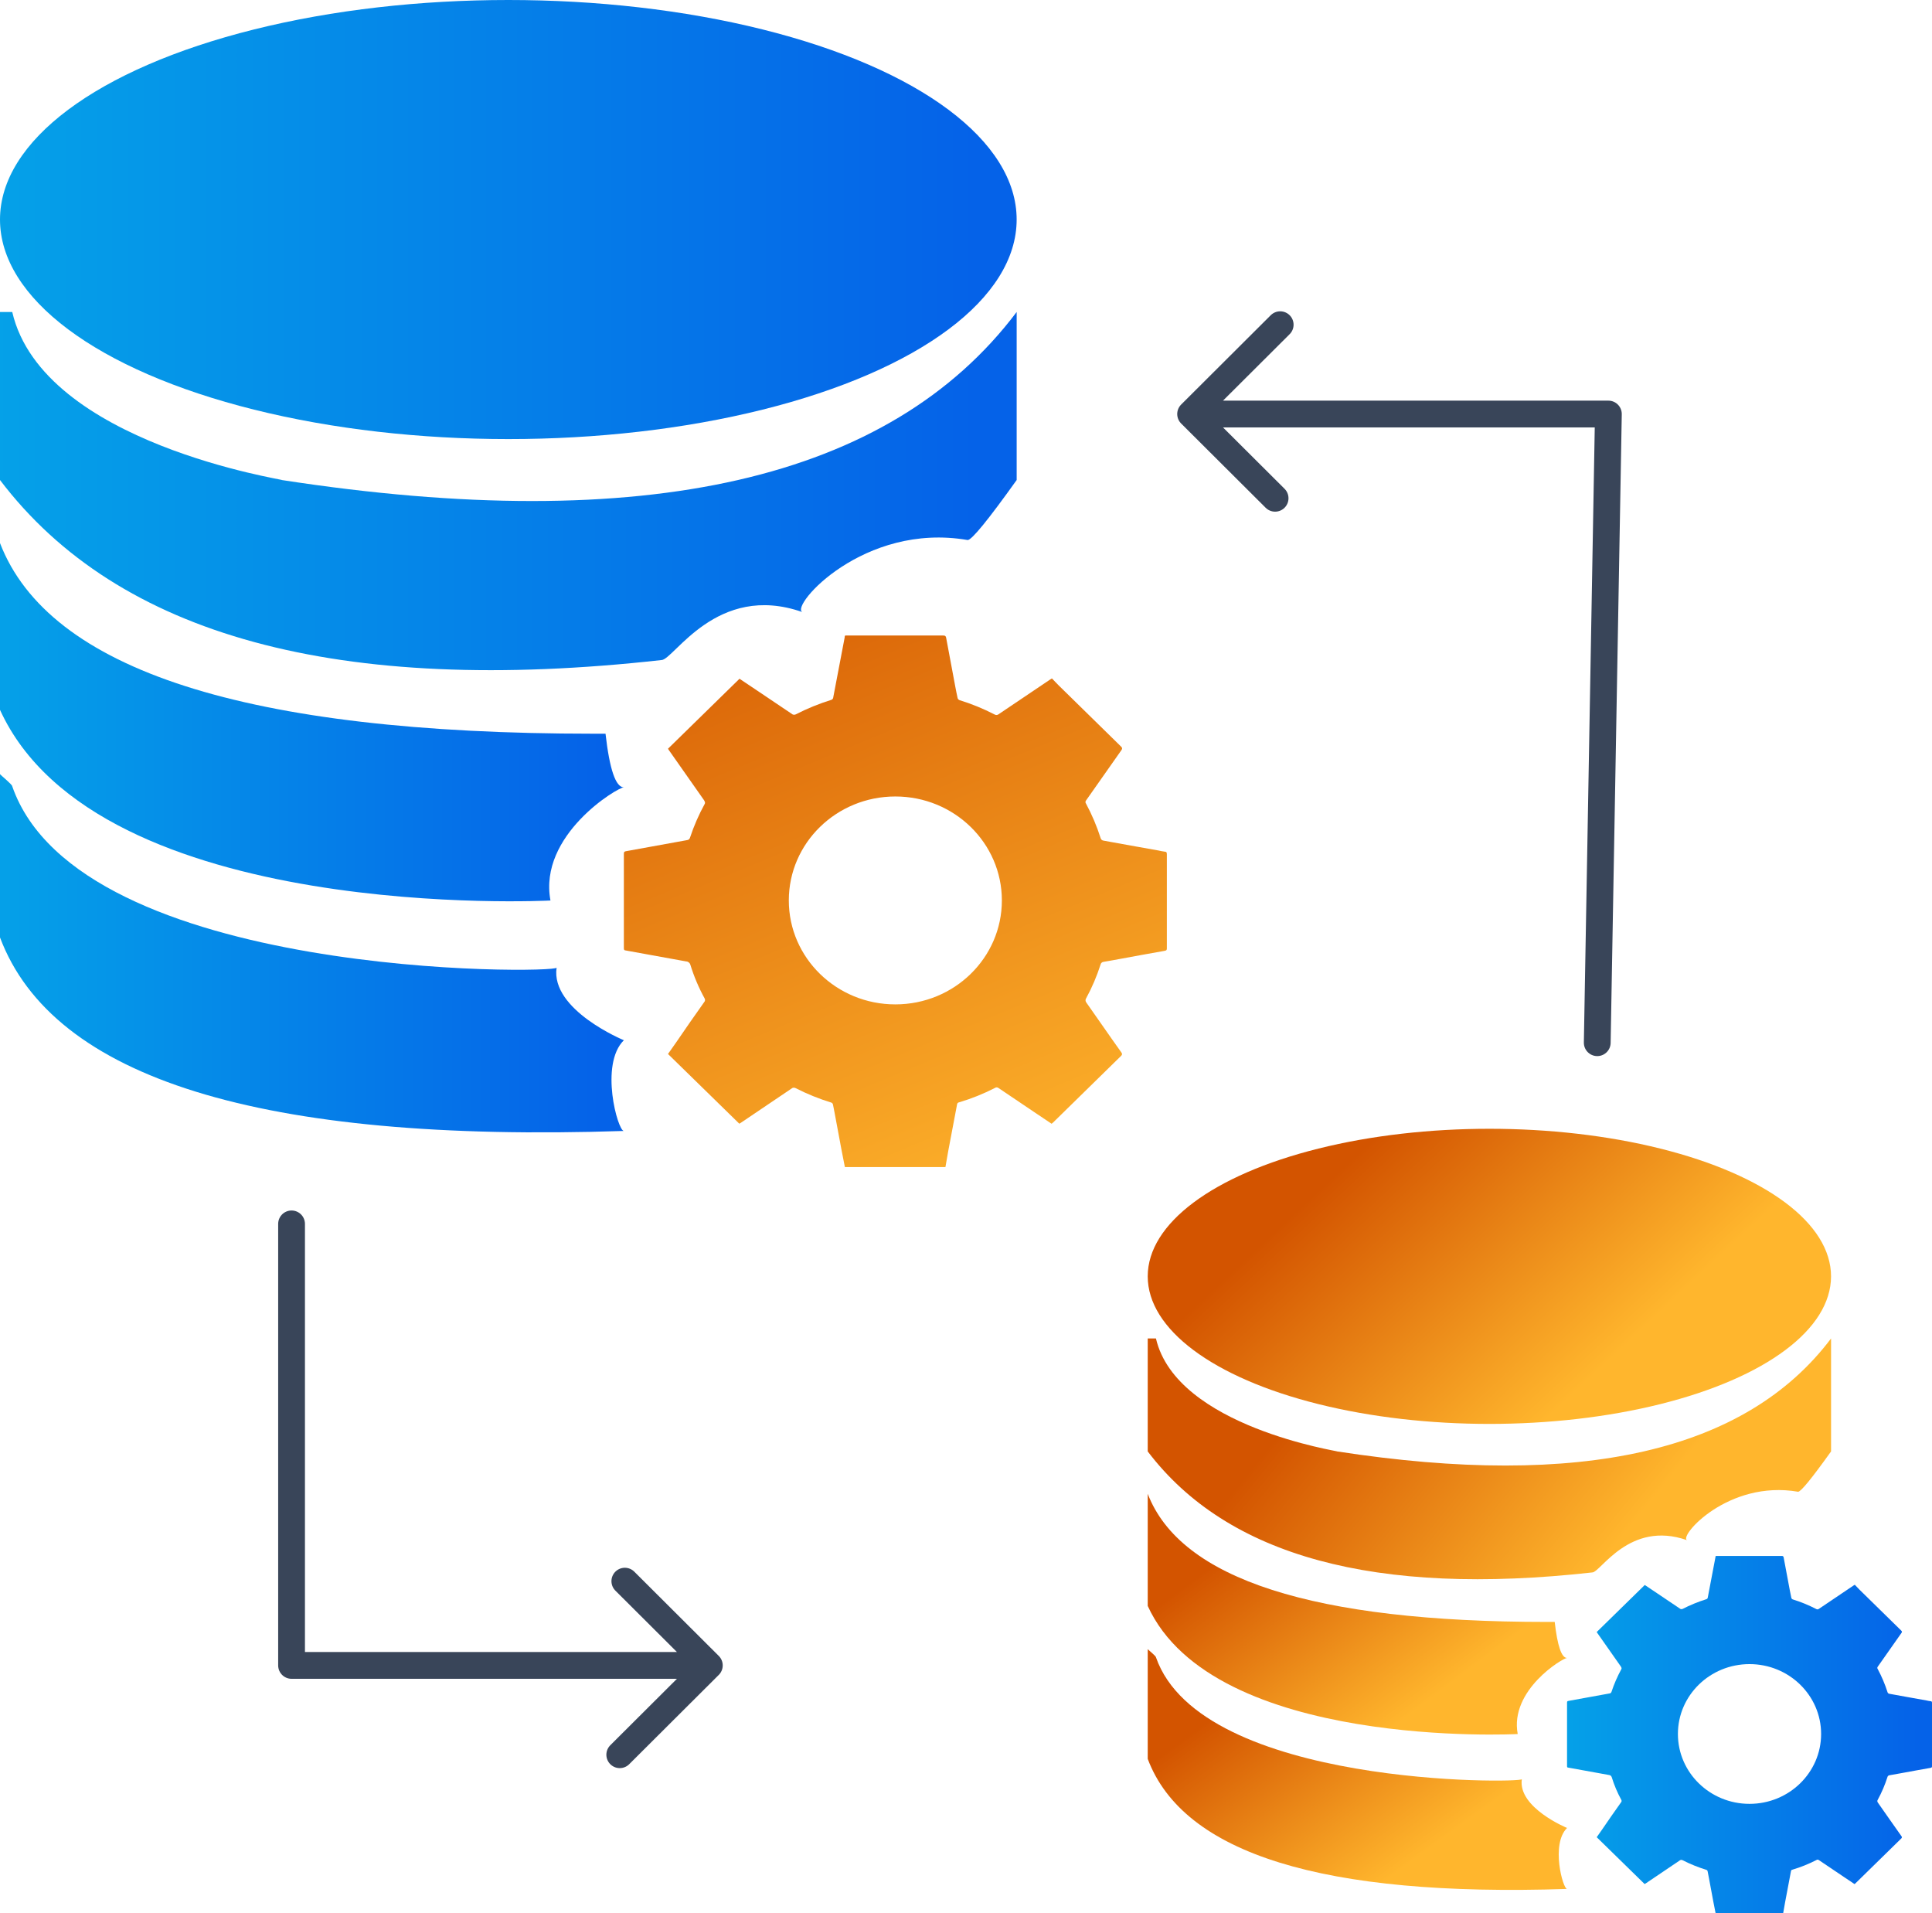
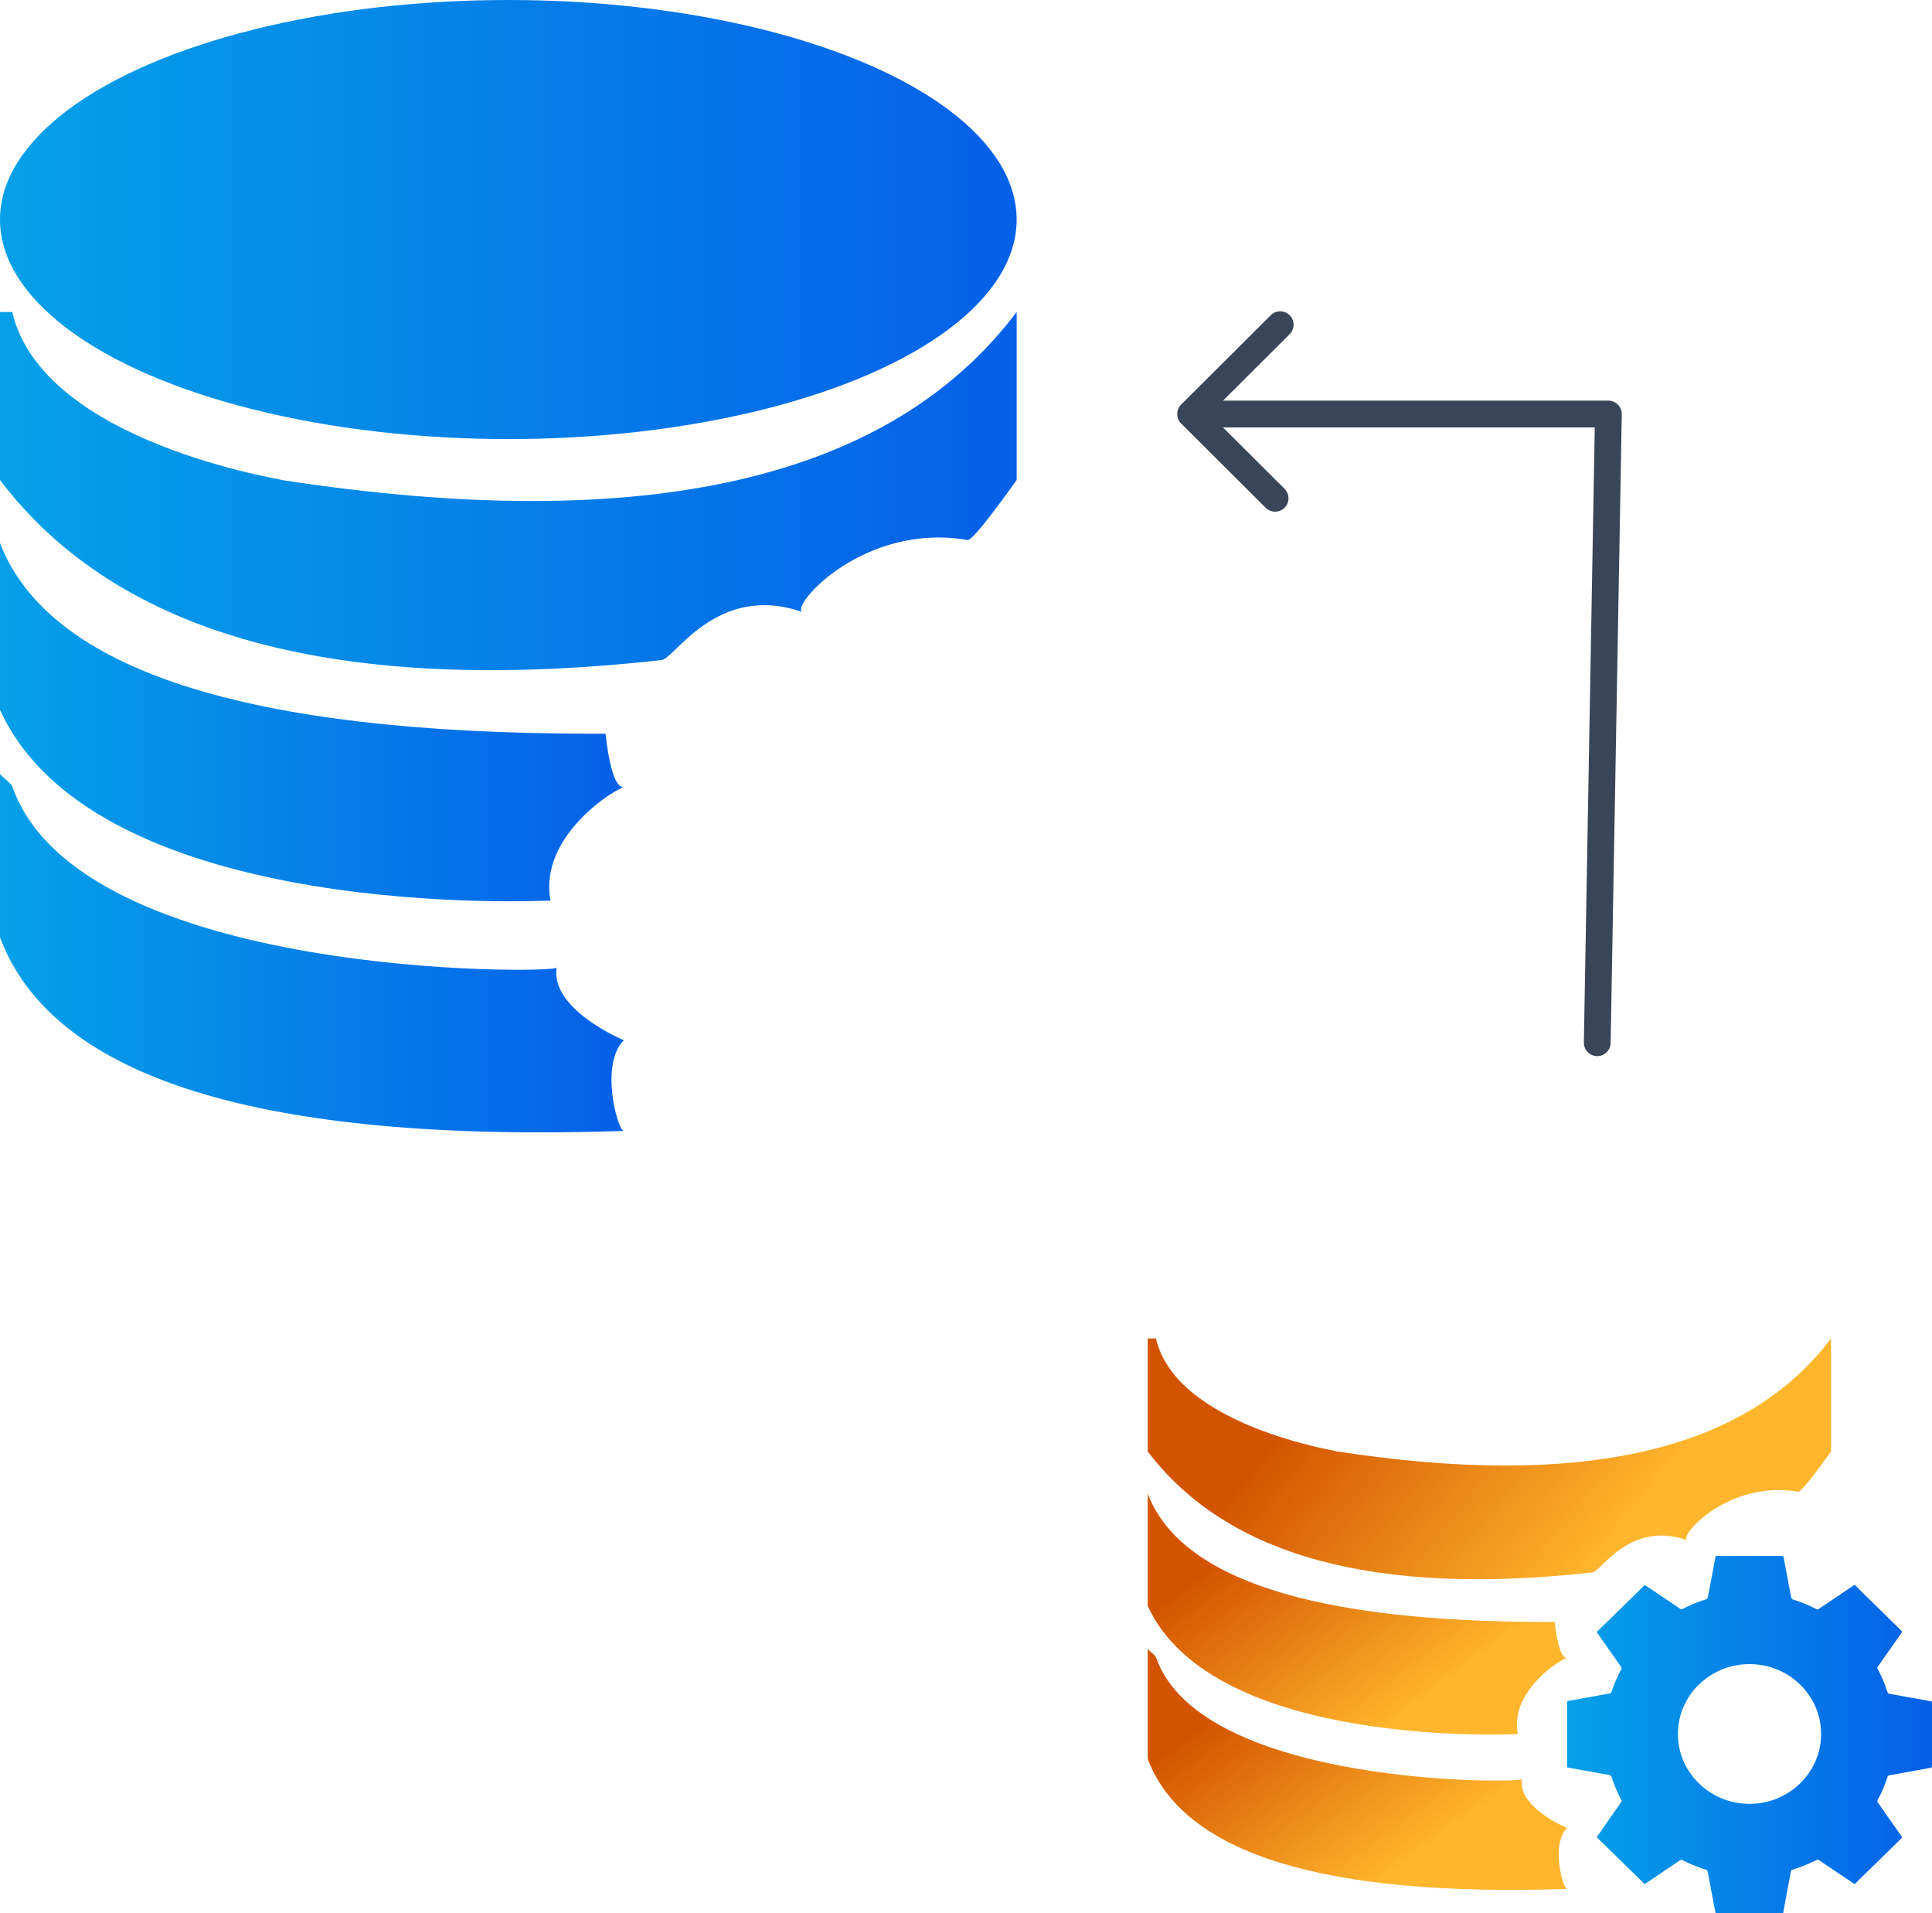
<svg xmlns="http://www.w3.org/2000/svg" width="101px" height="100px" viewBox="0 0 101 100" version="1.1">
  <title>Group 2</title>
  <defs>
    <linearGradient x1="-0.618%" y1="50%" x2="96.185%" y2="50%" id="linearGradient-1">
      <stop stop-color="#05A1E8" offset="0%" />
      <stop stop-color="#0562E8" offset="100%" />
    </linearGradient>
    <linearGradient x1="-0.618%" y1="50%" x2="96.185%" y2="50%" id="linearGradient-2">
      <stop stop-color="#05A1E8" offset="0%" />
      <stop stop-color="#0562E8" offset="100%" />
    </linearGradient>
    <linearGradient x1="-0.618%" y1="50%" x2="96.185%" y2="50%" id="linearGradient-3">
      <stop stop-color="#05A1E8" offset="0%" />
      <stop stop-color="#0562E8" offset="100%" />
    </linearGradient>
    <linearGradient x1="18.282%" y1="-25.047%" x2="75.323%" y2="109.915%" id="linearGradient-4">
      <stop stop-color="#D35400" offset="0%" />
      <stop stop-color="#FFB62D" offset="100%" />
    </linearGradient>
    <linearGradient x1="18.282%" y1="35.391%" x2="75.323%" y2="61.663%" id="linearGradient-5">
      <stop stop-color="#D35400" offset="0%" />
      <stop stop-color="#FFB62D" offset="100%" />
    </linearGradient>
    <linearGradient x1="18.282%" y1="40.278%" x2="75.323%" y2="57.762%" id="linearGradient-6">
      <stop stop-color="#D35400" offset="0%" />
      <stop stop-color="#FFB62D" offset="100%" />
    </linearGradient>
    <linearGradient x1="18.282%" y1="24.18%" x2="75.323%" y2="70.614%" id="linearGradient-7">
      <stop stop-color="#D35400" offset="0%" />
      <stop stop-color="#FFB62D" offset="100%" />
    </linearGradient>
    <linearGradient x1="-0.618%" y1="50%" x2="96.185%" y2="50%" id="linearGradient-8">
      <stop stop-color="#05A1E8" offset="0%" />
      <stop stop-color="#0562E8" offset="100%" />
    </linearGradient>
  </defs>
  <g id="Page-1" stroke="none" stroke-width="1" fill="none" fill-rule="evenodd">
    <g id="Group-2">
      <g id="Big-Data-Migration-and-Optimization" fill-rule="nonzero">
        <ellipse id="Oval" fill="url(#linearGradient-1)" cx="26.574" cy="11.475" rx="26.574" ry="11.475" />
        <path d="M0,16.307 L0,25.09 C6.19,33.246 17.716,36.382 34.579,34.5 C35.219,34.5 37.46,30.423 41.943,31.991 C41.302,31.677 45.144,27.286 50.587,28.227 C50.801,28.227 51.654,27.181 53.149,25.09 L53.149,16.307 C46.532,25.09 33.725,28.018 14.728,25.09 C15.048,25.09 2.241,23.208 0.64,16.307" id="Path-14" fill="url(#linearGradient-2)" />
        <path d="M31.655,38.35 C31.868,40.218 32.188,41.152 32.614,41.152 C32.294,41.152 28.137,43.643 28.777,47.068 C28.777,47.068 5.116,48.313 0,37.104 C0,37.104 0,34.198 0,28.386 C2.558,35.028 12.896,38.35 31.015,38.35" id="Path-15" fill="url(#linearGradient-3)" />
        <path d="M0,48.999 C2.771,56.374 13.642,59.745 32.614,59.113 C32.294,59.113 31.335,55.637 32.614,54.372 C32.614,54.372 28.777,52.792 29.097,50.579 C29.097,50.896 4.157,51.212 0.639,41.097 C0.639,41.005 0.082,40.558 0,40.465 L0,48.999 Z" id="Path-16" fill="url(#linearGradient-3)" />
-         <path d="M49.317,33.218 C49.421,33.218 49.446,33.256 49.464,33.344 C49.618,34.188 49.78,35.031 49.938,35.878 C49.977,36.081 50.017,36.289 50.063,36.493 C50.078,36.538 50.112,36.575 50.157,36.594 C50.792,36.79 51.408,37.042 51.997,37.346 C52.064,37.388 52.15,37.38 52.209,37.329 C53.099,36.724 54.003,36.127 54.886,35.526 L54.993,35.46 C55.112,35.582 55.23,35.712 55.352,35.832 L58.603,39.019 C58.671,39.086 58.682,39.128 58.625,39.209 L56.777,41.837 C56.735,41.887 56.735,41.959 56.777,42.009 C57.085,42.584 57.339,43.185 57.537,43.804 C57.553,43.876 57.614,43.93 57.688,43.938 C58.643,44.107 59.597,44.289 60.559,44.454 C60.666,44.48 60.775,44.5 60.885,44.514 C60.986,44.514 61,44.567 61,44.655 L61,49.549 C61,49.64 61,49.679 60.878,49.7 C60.099,49.834 59.324,49.981 58.549,50.122 C58.266,50.175 57.982,50.227 57.699,50.273 C57.617,50.279 57.55,50.338 57.534,50.417 C57.34,51.024 57.089,51.612 56.784,52.174 C56.736,52.239 56.736,52.327 56.784,52.392 C57.397,53.259 58.004,54.148 58.617,55.002 C58.671,55.076 58.671,55.118 58.617,55.181 L55.051,58.674 L54.975,58.737 L54.226,58.235 L52.191,56.864 C52.139,56.826 52.067,56.826 52.015,56.864 C51.416,57.172 50.789,57.424 50.142,57.616 C50.08,57.623 50.032,57.674 50.031,57.736 C49.88,58.544 49.727,59.352 49.572,60.16 C49.526,60.434 49.477,60.714 49.425,61 L44.168,61 L43.996,60.125 C43.874,59.482 43.755,58.839 43.637,58.2 C43.604,58.038 43.579,57.88 43.543,57.722 C43.532,57.683 43.505,57.651 43.468,57.634 C42.816,57.434 42.183,57.178 41.577,56.868 C41.528,56.847 41.472,56.847 41.423,56.868 L38.732,58.685 L38.649,58.734 L34.921,55.09 C35.057,54.9 35.201,54.693 35.344,54.489 C35.823,53.787 36.312,53.084 36.812,52.381 C36.863,52.327 36.872,52.247 36.834,52.184 C36.527,51.624 36.278,51.036 36.091,50.428 C36.064,50.327 35.974,50.256 35.868,50.252 L34.024,49.918 L32.711,49.679 C32.628,49.679 32.614,49.63 32.614,49.56 L32.614,44.62 C32.614,44.528 32.646,44.504 32.732,44.49 L35.911,43.913 C35.99,43.909 36.055,43.855 36.073,43.78 C36.274,43.174 36.529,42.587 36.837,42.026 C36.884,41.946 36.837,41.893 36.808,41.83 L34.968,39.209 C34.95,39.185 34.935,39.16 34.921,39.135 L38.66,35.477 L39.604,36.11 C40.214,36.521 40.824,36.935 41.437,37.343 C41.486,37.364 41.542,37.364 41.592,37.343 C42.193,37.035 42.821,36.779 43.468,36.577 C43.51,36.56 43.542,36.525 43.554,36.482 C43.759,35.428 43.956,34.374 44.157,33.32 C44.157,33.288 44.157,33.256 44.186,33.218 L49.317,33.218 Z M46.806,41.631 C43.73,41.631 41.237,44.063 41.237,47.064 C41.237,50.065 43.73,52.498 46.806,52.498 C49.882,52.498 52.375,50.065 52.375,47.064 C52.375,44.063 49.882,41.631 46.806,41.631 Z" id="Combined-Shape-Copy-17" fill="url(#linearGradient-4)" />
      </g>
      <g id="Group" transform="translate(60, 59)" fill-rule="nonzero">
-         <ellipse id="Oval" fill="url(#linearGradient-5)" cx="17.861" cy="7.713" rx="17.861" ry="7.713" />
        <path d="M0,10.96 L0,16.864 C4.16,22.345 11.908,24.454 23.241,23.189 C23.672,23.189 25.178,20.448 28.191,21.502 C27.76,21.291 30.343,18.34 34.001,18.972 C34.145,18.972 34.719,18.269 35.723,16.864 L35.723,10.96 C31.275,16.864 22.667,18.832 9.899,16.864 C10.114,16.864 1.506,15.599 0.43,10.96" id="Path-14" fill="url(#linearGradient-6)" />
        <path d="M21.276,25.776 C21.419,27.032 21.634,27.659 21.921,27.659 C21.706,27.659 18.912,29.334 19.342,31.636 C19.342,31.636 3.439,32.473 0,24.939 C0,24.939 0,22.986 0,19.079 C1.719,23.544 8.668,25.776 20.846,25.776" id="Path-15" fill="url(#linearGradient-7)" />
        <path d="M0,32.934 C1.863,37.891 9.169,40.157 21.921,39.732 C21.706,39.732 21.061,37.395 21.921,36.545 C21.921,36.545 19.342,35.483 19.557,33.996 C19.557,34.208 2.794,34.421 0.43,27.623 C0.43,27.561 0.055,27.26 0,27.198 L0,32.934 Z" id="Path-16" fill="url(#linearGradient-7)" />
        <path d="M33.147,22.327 C33.217,22.327 33.234,22.353 33.246,22.412 C33.35,22.979 33.459,23.545 33.565,24.114 C33.591,24.251 33.618,24.391 33.649,24.528 C33.659,24.558 33.682,24.583 33.712,24.596 C34.139,24.728 34.553,24.897 34.949,25.102 C34.994,25.129 35.052,25.125 35.091,25.09 C35.689,24.684 36.297,24.282 36.89,23.878 L36.963,23.833 C37.042,23.916 37.122,24.003 37.204,24.084 L39.389,26.226 C39.435,26.271 39.442,26.299 39.403,26.353 L38.161,28.12 C38.134,28.154 38.134,28.202 38.161,28.235 C38.368,28.622 38.54,29.026 38.673,29.442 C38.683,29.491 38.724,29.527 38.774,29.532 C39.415,29.645 40.057,29.768 40.703,29.879 C40.776,29.896 40.849,29.91 40.923,29.919 C40.99,29.919 41,29.955 41,30.014 L41,33.304 C41,33.365 41,33.391 40.918,33.405 C40.395,33.495 39.874,33.594 39.353,33.688 C39.162,33.724 38.972,33.759 38.781,33.79 C38.726,33.794 38.681,33.834 38.67,33.887 C38.54,34.295 38.371,34.69 38.166,35.068 C38.134,35.111 38.134,35.17 38.166,35.214 C38.579,35.797 38.986,36.395 39.399,36.969 C39.435,37.018 39.435,37.047 39.399,37.089 L37.001,39.437 L36.951,39.479 L36.447,39.141 L35.079,38.22 C35.044,38.195 34.996,38.195 34.961,38.22 C34.559,38.427 34.137,38.596 33.702,38.726 C33.66,38.73 33.628,38.765 33.627,38.806 C33.526,39.349 33.423,39.892 33.319,40.436 C33.288,40.62 33.255,40.808 33.22,41 L29.687,41 L29.571,40.412 C29.489,39.98 29.409,39.548 29.33,39.118 C29.308,39.009 29.291,38.903 29.267,38.797 C29.259,38.771 29.241,38.749 29.216,38.738 C28.778,38.603 28.352,38.431 27.945,38.223 C27.912,38.209 27.875,38.209 27.842,38.223 L26.033,39.444 L25.977,39.477 L23.472,37.028 C23.563,36.9 23.66,36.761 23.756,36.624 C24.078,36.152 24.406,35.679 24.743,35.207 C24.777,35.171 24.783,35.117 24.757,35.075 C24.551,34.698 24.384,34.303 24.258,33.894 C24.24,33.827 24.179,33.779 24.108,33.776 L22.869,33.551 L21.986,33.391 C21.93,33.391 21.921,33.358 21.921,33.311 L21.921,29.99 C21.921,29.929 21.942,29.912 22,29.903 L24.137,29.515 C24.19,29.513 24.234,29.476 24.246,29.426 C24.381,29.019 24.553,28.624 24.759,28.247 C24.791,28.193 24.759,28.158 24.74,28.115 L23.503,26.353 C23.491,26.338 23.481,26.321 23.472,26.304 L25.985,23.845 L26.619,24.27 C27.029,24.547 27.439,24.825 27.851,25.099 C27.884,25.113 27.922,25.113 27.955,25.099 C28.359,24.892 28.781,24.72 29.216,24.584 C29.245,24.573 29.266,24.55 29.274,24.521 C29.412,23.812 29.544,23.104 29.679,22.395 C29.679,22.374 29.679,22.353 29.699,22.327 L33.147,22.327 Z M31.46,27.981 C29.392,27.981 27.717,29.616 27.717,31.633 C27.717,33.65 29.392,35.285 31.46,35.285 C33.527,35.285 35.203,33.65 35.203,31.633 C35.203,29.616 33.527,27.981 31.46,27.981 Z" id="Combined-Shape-Copy-17" fill="url(#linearGradient-8)" />
      </g>
-       <polyline id="Path-Copy" stroke="#394559" stroke-width="1.4" stroke-linecap="round" stroke-linejoin="round" points="15.242 63.971 15.242 87.049 37.082 87.049 32.665 82.645 37.082 87.049 32.399 91.717" />
      <polyline id="Path-Copy-2" stroke="#394559" stroke-width="1.4" stroke-linecap="round" stroke-linejoin="round" transform="translate(73.162, 35.736) rotate(-180) translate(-73.162, -35.736) " points="62.824 16.971 62.242 49.831 84.082 49.831 79.665 45.428 84.082 49.831 79.399 54.5" />
    </g>
  </g>
</svg>